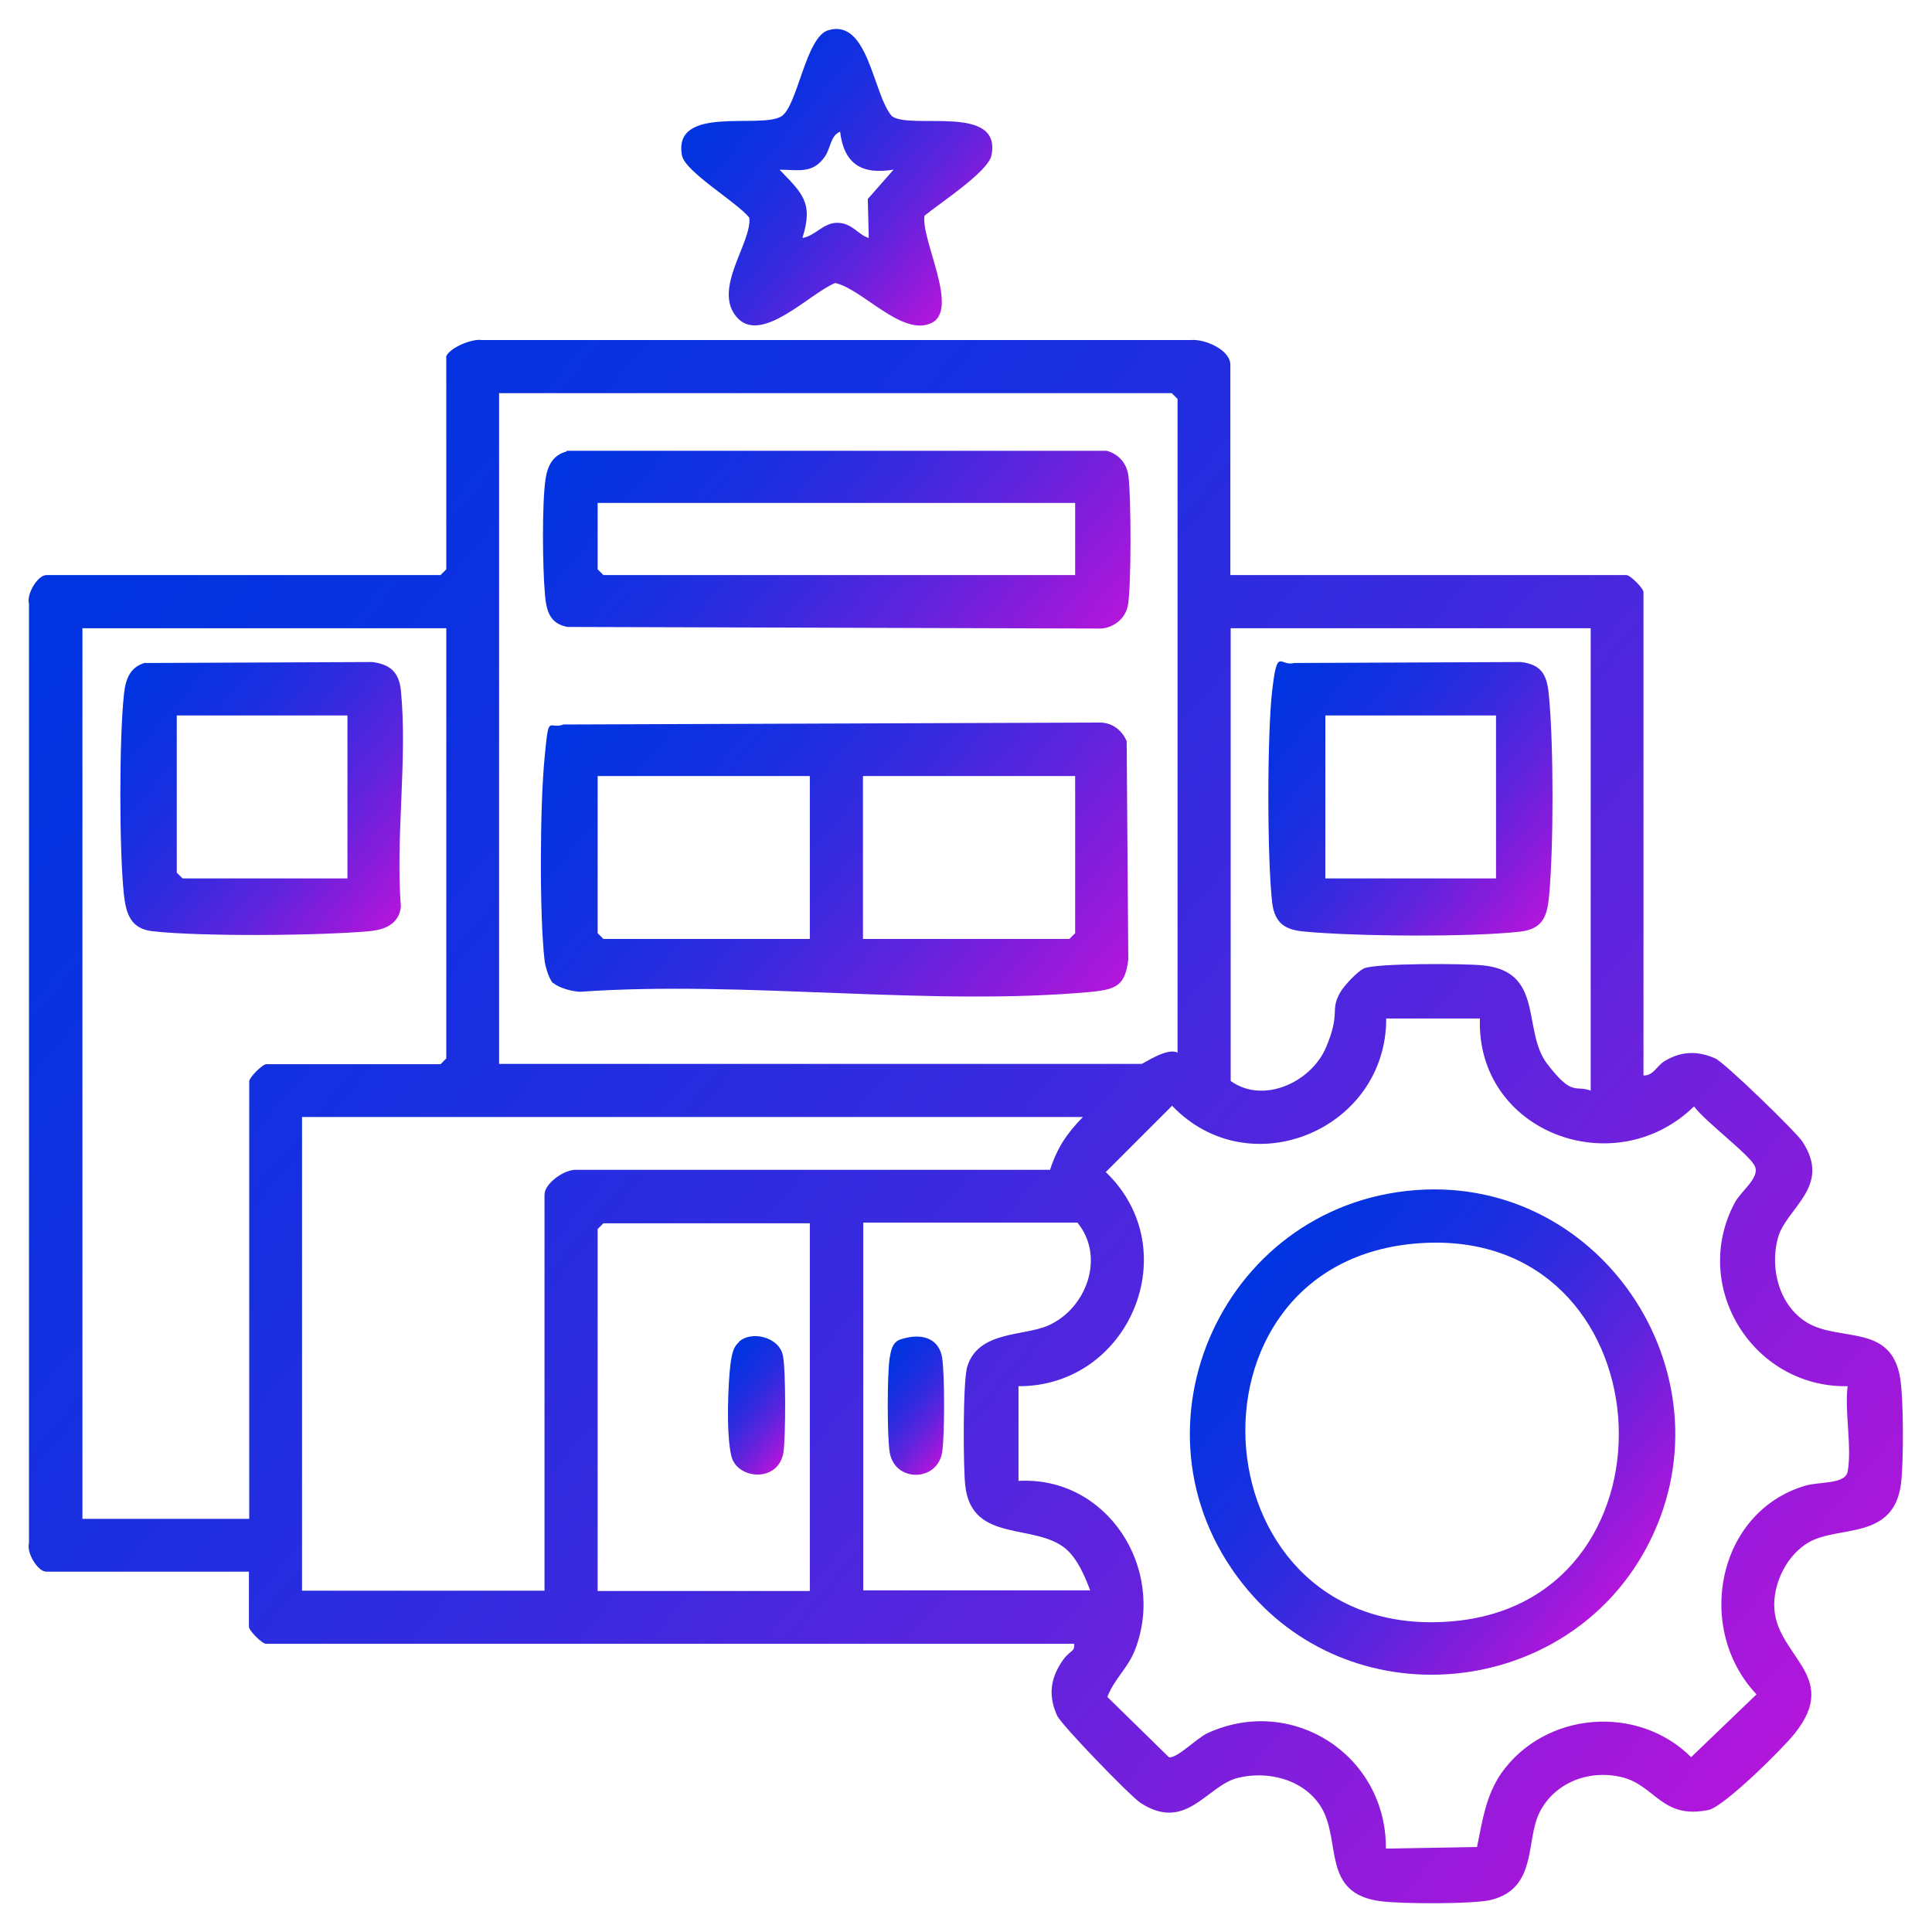
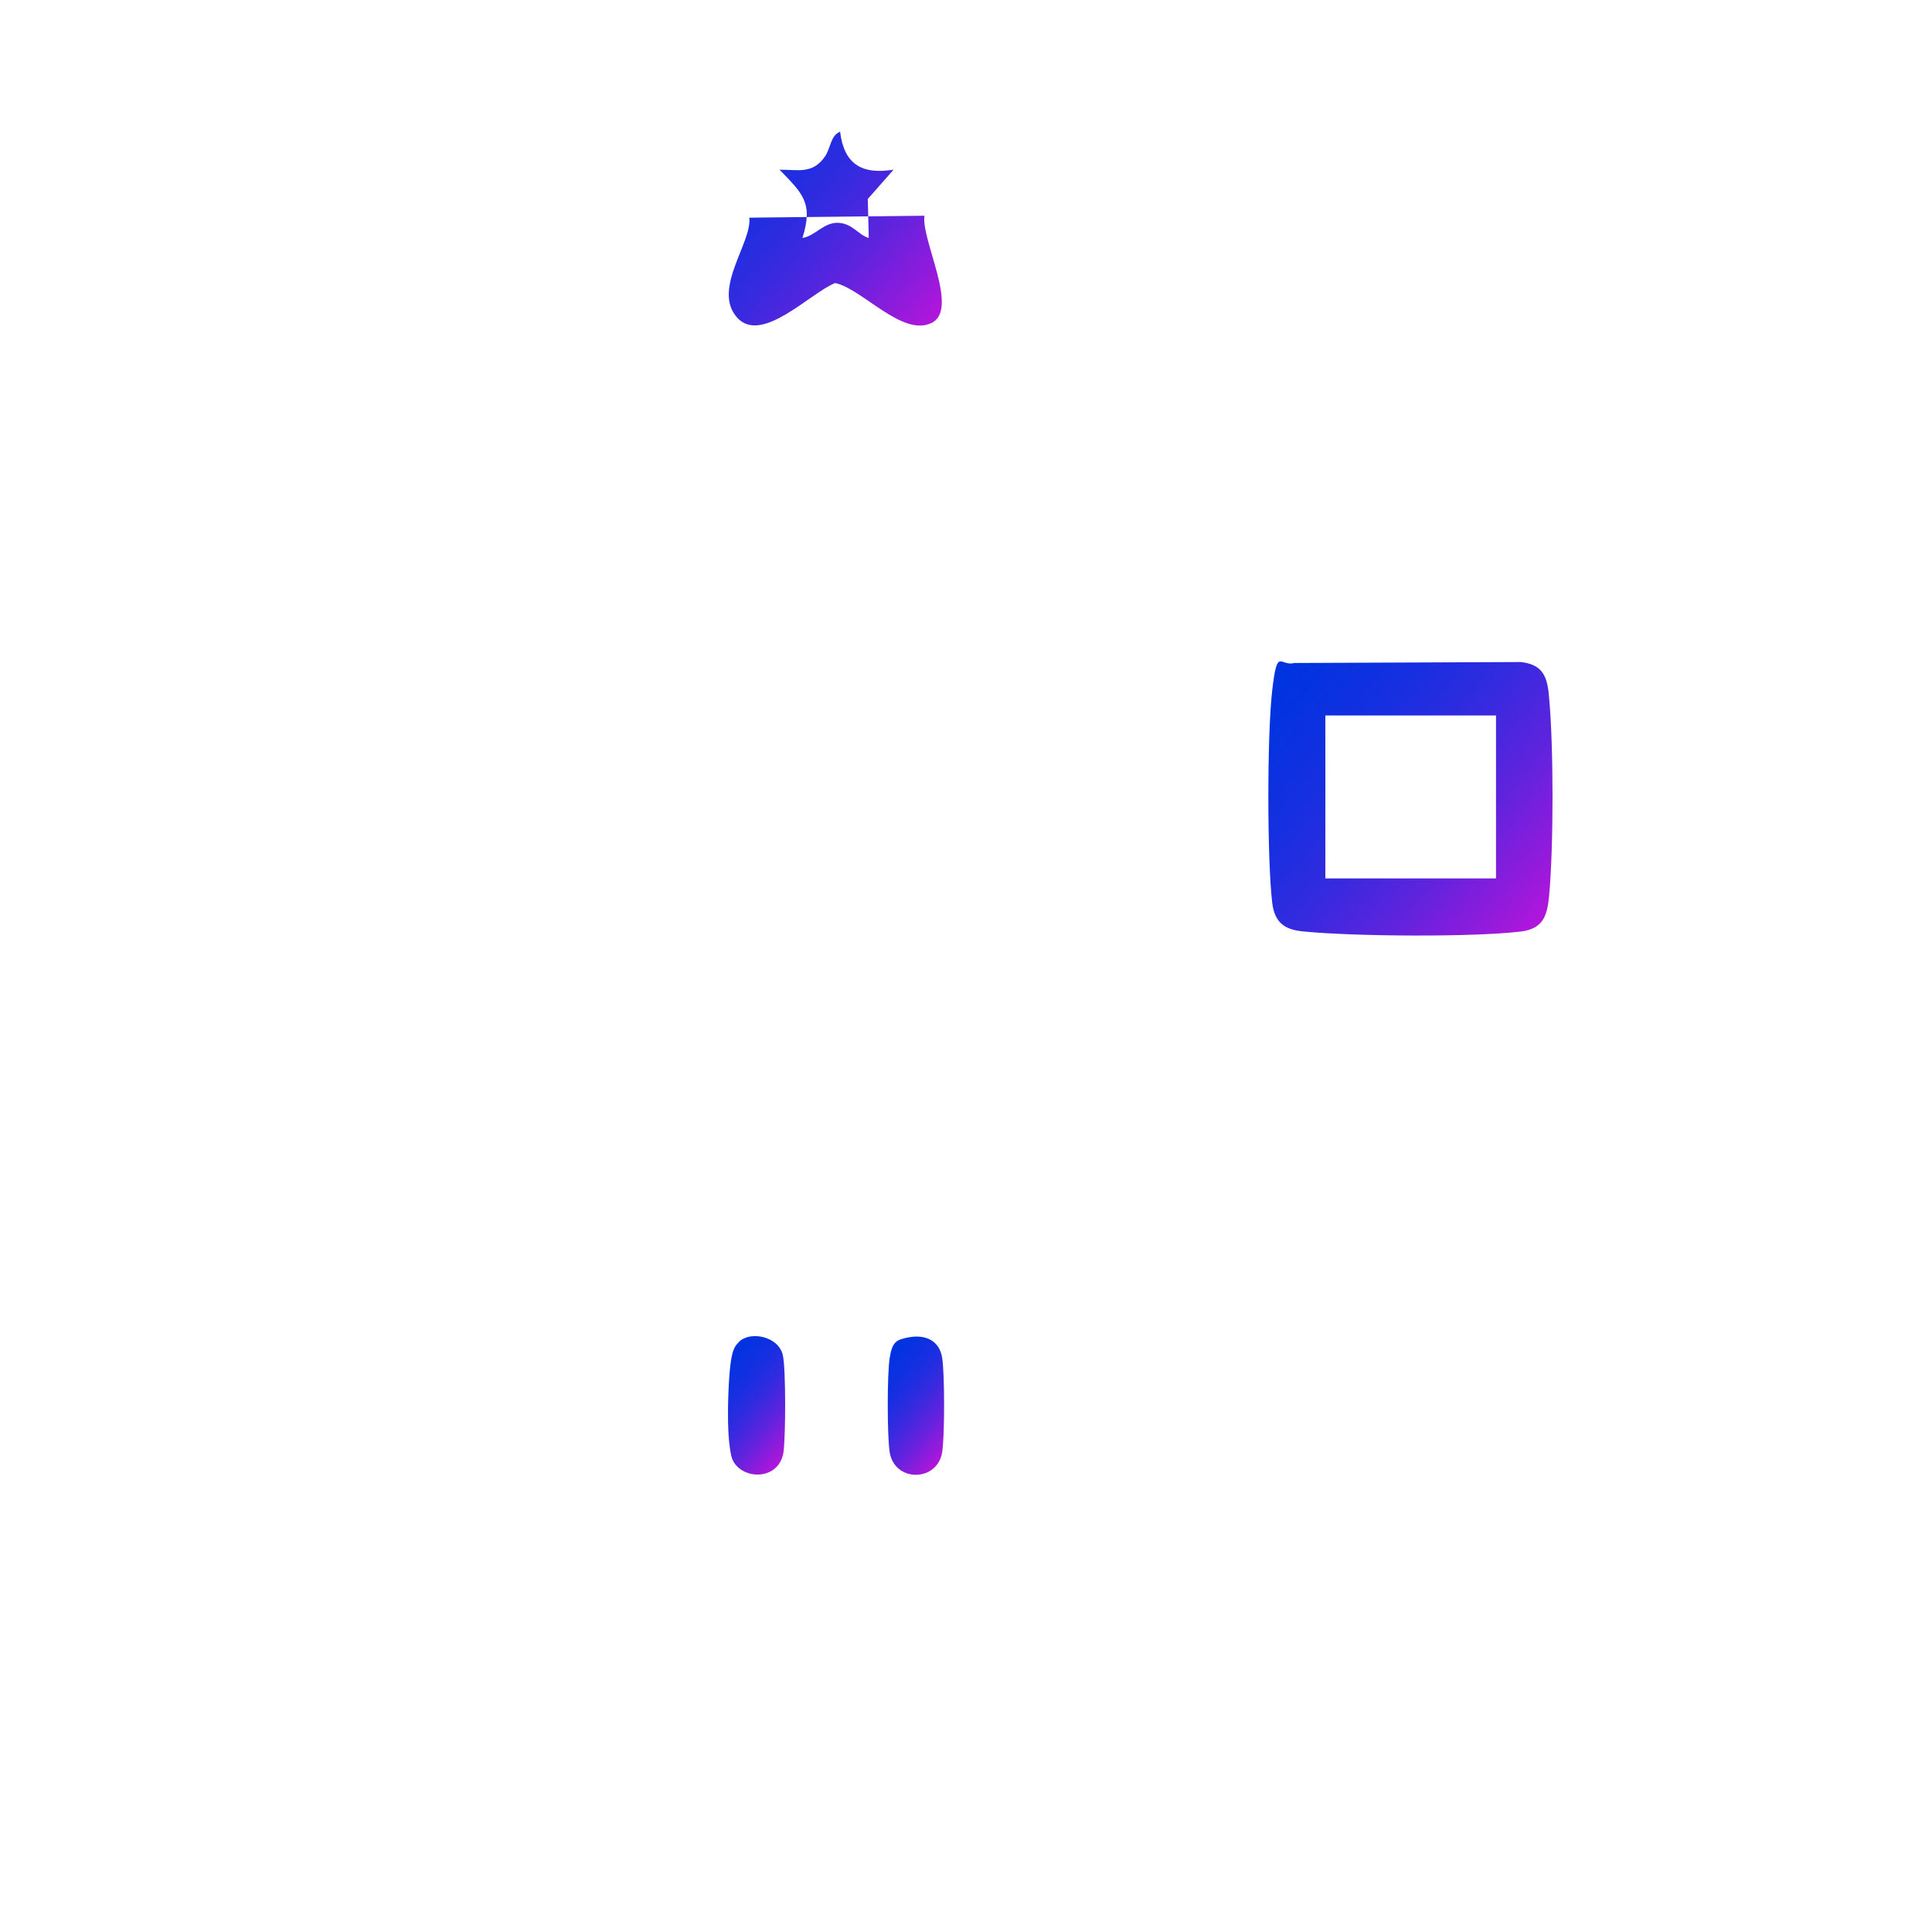
<svg xmlns="http://www.w3.org/2000/svg" xmlns:xlink="http://www.w3.org/1999/xlink" id="Layer_1" version="1.1" viewBox="0 0 600 600">
  <defs>
    <style>
      .st0 {
        fill: url(#linear-gradient2);
      }

      .st1 {
        fill: url(#linear-gradient1);
      }

      .st2 {
        fill: url(#linear-gradient3);
      }

      .st3 {
        fill: url(#linear-gradient6);
      }

      .st4 {
        fill: url(#linear-gradient8);
      }

      .st5 {
        fill: url(#linear-gradient7);
      }

      .st6 {
        fill: url(#linear-gradient5);
      }

      .st7 {
        fill: url(#linear-gradient4);
      }

      .st8 {
        fill: url(#linear-gradient);
      }
    </style>
    <linearGradient id="linear-gradient" x1="38.7" y1="148" x2="535.3" y2="564.7" gradientUnits="userSpaceOnUse">
      <stop offset="0" stop-color="#0034e1" />
      <stop offset=".1" stop-color="#0632e0" />
      <stop offset=".3" stop-color="#182fe0" />
      <stop offset=".5" stop-color="#372adf" />
      <stop offset=".7" stop-color="#6123dd" />
      <stop offset=".9" stop-color="#961adb" />
      <stop offset="1" stop-color="#b216db" />
    </linearGradient>
    <linearGradient id="linear-gradient1" x1="221.5" y1="31.3" x2="295.6" y2="93.4" xlink:href="#linear-gradient" />
    <linearGradient id="linear-gradient2" x1="387.2" y1="396.6" x2="502.7" y2="493.5" xlink:href="#linear-gradient" />
    <linearGradient id="linear-gradient3" x1="188.9" y1="206.7" x2="330.7" y2="325.7" xlink:href="#linear-gradient" />
    <linearGradient id="linear-gradient4" x1="195.8" y1="113.7" x2="323.8" y2="221.1" xlink:href="#linear-gradient" />
    <linearGradient id="linear-gradient5" x1="38.6" y1="211.3" x2="124.7" y2="283.5" xlink:href="#linear-gradient" />
    <linearGradient id="linear-gradient6" x1="222" y1="425.5" x2="248" y2="447.3" xlink:href="#linear-gradient" />
    <linearGradient id="linear-gradient7" x1="395.1" y1="211.4" x2="481" y2="283.5" xlink:href="#linear-gradient" />
    <linearGradient id="linear-gradient8" x1="271.5" y1="425.4" x2="297.5" y2="447.3" xlink:href="#linear-gradient" />
  </defs>
-   <path class="st8" d="M138.5,110.9c.8-2.8,8.1-5.8,11.1-5.3h220.2c4.3-.4,12.3,3,12.3,7.7v65.3h123c1.2,0,5.3,4.1,5.3,5.3v150.1c3.1.1,4.2-3.1,6.6-4.5,5.2-3.1,10.2-3.2,15.7-.8,2.9,1.3,25.1,22.8,27.1,25.9,9.2,14.1-5.2,20.5-7.7,30-2.5,9.5.5,21,9.2,26.2,10.1,6,26,.2,28.8,17.1,1.1,6.5,1.1,26,.3,32.7-2.2,17.9-19.4,13-28.7,18.4-6.5,3.8-10.6,11.8-10.7,19.2-.2,16,21,21.8,6.4,40.1-3.7,4.7-22,22.8-26.8,23.8-14.6,3-16.5-7.7-27-10.2s-20.9,2-25.4,10.8c-4.5,8.7-.6,23.6-15,27.3-5.3,1.4-28.7,1.3-34.7.4-18.1-2.5-11.9-18.5-18.1-29-5.2-8.7-16.6-11.7-26.2-9.2-9.5,2.5-15.9,16.9-30,7.7-3.1-2-24.6-24.2-25.9-27.1-2.5-5.5-2.3-10.5.8-15.7s4.7-3.6,4.5-6.6H82.6c-1.2,0-5.3-4.1-5.3-5.3v-17.1H14.4c-2.7,0-6.2-5.9-5.4-8.8V187.4c-.8-2.9,2.7-8.8,5.4-8.8h122.4l1.8-1.8v-65.9ZM365.7,326.9V123.9l-1.8-1.8h-208.9v208.3h199.5c.6,0,7.9-5.2,11.2-3.5ZM138.5,195.1H25.6v276.6h51.8v-135.9c0-1.2,4.1-5.3,5.3-5.3h54.1l1.8-1.8v-133.6ZM494,195.1h-111.8v140.6c10.1,7.3,25,.4,29.6-10.4s1.2-11.3,4.3-16.9c1.1-2.1,5.5-6.8,7.6-7.7,4-1.6,31.1-1.5,36.8-.9,19.3,1.9,12.1,20.3,20,30.6s8.6,6.5,13.5,8.3v-143.6ZM459.9,316.3h-29.4c.1,34.5-42.4,52.3-66.5,27.1l-20.6,20.6c25.2,24.1,7.4,66.6-27.1,66.5v29.4c27.5-1.5,45.8,27.1,36.3,52.2-2.2,5.9-6.6,9.3-8.7,14.9l19.1,18.7c2.4.6,8.6-5.9,12.1-7.5,26.4-12,55.5,7,55.3,35.9l28.3-.5c1.7-8.2,2.7-15.9,7.6-23,13.6-19.1,42.3-21.4,58.9-4.9l20.3-19.5c-19.2-20.3-12.4-56.6,15.1-64.8,4.4-1.3,12.5-.4,13.2-4.4,1.4-7.5-1-18.6,0-26.5-29.4.5-48.9-30.9-35.1-56.9,2-3.8,7.9-7.8,6.3-11.4s-15.5-13.9-18.9-18.6c-24.7,24.1-67.7,8-66.5-27.3ZM336.3,346.9H93.8v147.1h75.3v-123c0-3.5,6.3-8,10-7.7h147c2.2-6.8,5.2-11.3,10.2-16.4ZM251.5,379.9h-64.1l-1.8,1.8v112.4h65.9v-114.2ZM338.6,494c-1.7-4.5-3.9-9.8-7.6-13-9.6-8.1-29.1-1.7-31.2-19.4-.7-5.5-.8-32.9.6-37.2,3.4-11.1,17.4-9.4,25-12.7,11.9-5.1,18-21.3,9.2-32h-66.5v114.2h70.6Z" />
-   <path class="st1" d="M287.1,67c-1.1,7.5,10.9,29.1,2.2,33.3-9.1,4.4-21.5-10.6-29.9-12.4-7.6,2.9-23,19.4-30.6,10.6s4.8-23.2,3.9-30.9c-3.8-4.8-19.9-14.2-20.9-19.3-3-15.9,24.5-8.1,30.9-12.2,5-3.2,7.5-24.6,14.5-26.7,12.5-3.8,13.9,20,19.8,26.7,6.1,4.3,34.2-4,30.9,12.2-1.1,5.1-16.2,14.9-20.8,18.7ZM277.4,52.7c-9.8,1.6-15.3-1.8-16.5-11.8-3,1.2-2.9,5.1-4.7,7.7-3.8,5.5-8.2,4.1-14.1,4.1,7,7.3,10.6,10.2,7.1,21.2,4-.6,6.6-4.9,11.1-4.7s6.3,3.8,9.5,4.7l-.3-12.1,8-9.1Z" />
-   <path class="st0" d="M439.6,369.6c58.9-4.5,99.8,59.4,71.5,111.5-24.9,45.8-89.7,52.8-123.5,12.8-40.2-47.5-9.2-119.6,52-124.3ZM440.8,386.1c-78,5.4-69.3,125.5,11.4,117.3,72.6-7.4,65.4-122.7-11.4-117.3Z" />
-   <path class="st2" d="M171.8,305.4c-1.3-1.3-2.5-5.3-2.7-7.3-1.6-14.4-1.4-47.8,0-62.5s1.1-8.8,5.9-10.6l166.6-.6c3.8,0,6.9,2.4,8.3,5.8l.5,67.7c-.9,7.9-3.5,9.3-11.1,10.1-50.4,4.7-107.9-3.6-159,0-2.4,0-6.8-1.2-8.4-2.7ZM251.5,241h-65.9v48.8l1.8,1.8h64.1v-50.6ZM333.9,241h-65.9v50.6h64.1l1.8-1.8v-48.8Z" />
-   <path class="st7" d="M175.9,140h167.8c3.6,1,6.1,3.7,6.7,7.5.9,5.8,1,35.6-.2,40.9-.9,3.9-4.6,6.7-8.5,6.8l-165.5-.5c-5.8-1.1-6.6-5.5-7-10.6-.7-8.1-.9-27.4.2-35.2.6-4.2,2.3-7.6,6.6-8.7ZM333.9,156.2h-148.3v20.6l1.8,1.8h146.5v-22.4Z" />
-   <path class="st6" d="M45.2,205.9l70.4-.3c5.5.7,8.3,3.1,8.9,8.8,2.1,21.2-1.7,45.7,0,67.2-.6,5.5-5.2,7.2-10,7.6-15.5,1.4-52,1.7-67.2,0-6.6-.8-8.1-5.2-8.8-11.2-1.5-13.7-1.5-48.7,0-62.4.5-4.6,1.8-8.5,6.7-9.8ZM107.9,222.2h-53v48.8l1.8,1.8h51.2v-50.6Z" />
+   <path class="st1" d="M287.1,67c-1.1,7.5,10.9,29.1,2.2,33.3-9.1,4.4-21.5-10.6-29.9-12.4-7.6,2.9-23,19.4-30.6,10.6s4.8-23.2,3.9-30.9ZM277.4,52.7c-9.8,1.6-15.3-1.8-16.5-11.8-3,1.2-2.9,5.1-4.7,7.7-3.8,5.5-8.2,4.1-14.1,4.1,7,7.3,10.6,10.2,7.1,21.2,4-.6,6.6-4.9,11.1-4.7s6.3,3.8,9.5,4.7l-.3-12.1,8-9.1Z" />
  <path class="st3" d="M229.5,416.7c3.7-3.5,12.3-1.6,13.6,4.1,1,4.1.9,25.8.2,30.3-1.6,9.5-14.5,8.4-16.2,1s-.9-22.9-.3-28,1.5-6.2,2.7-7.3Z" />
  <path class="st5" d="M401.9,205.9l70.4-.3c7.1.8,8.3,4.8,8.8,11.2,1.4,15.2,1.4,46.1,0,61.3-.6,6.3-1.8,10.3-8.8,11.2-15.3,1.8-51.6,1.5-67.2,0-5.9-.5-9.2-2.5-10-8.9-1.6-13.8-1.6-52.2,0-66s2.4-7.3,6.8-8.5ZM464.6,222.2h-53v50.6h53v-50.6Z" />
  <path class="st4" d="M281.8,415.4c5.2-1.1,9.9.6,10.8,6.3.8,5.1.8,24.2,0,29.3-1.5,9.3-14.8,9.4-16.3,0-.8-5-.8-24.2,0-29.3s2.2-5.6,5.5-6.3Z" />
</svg>